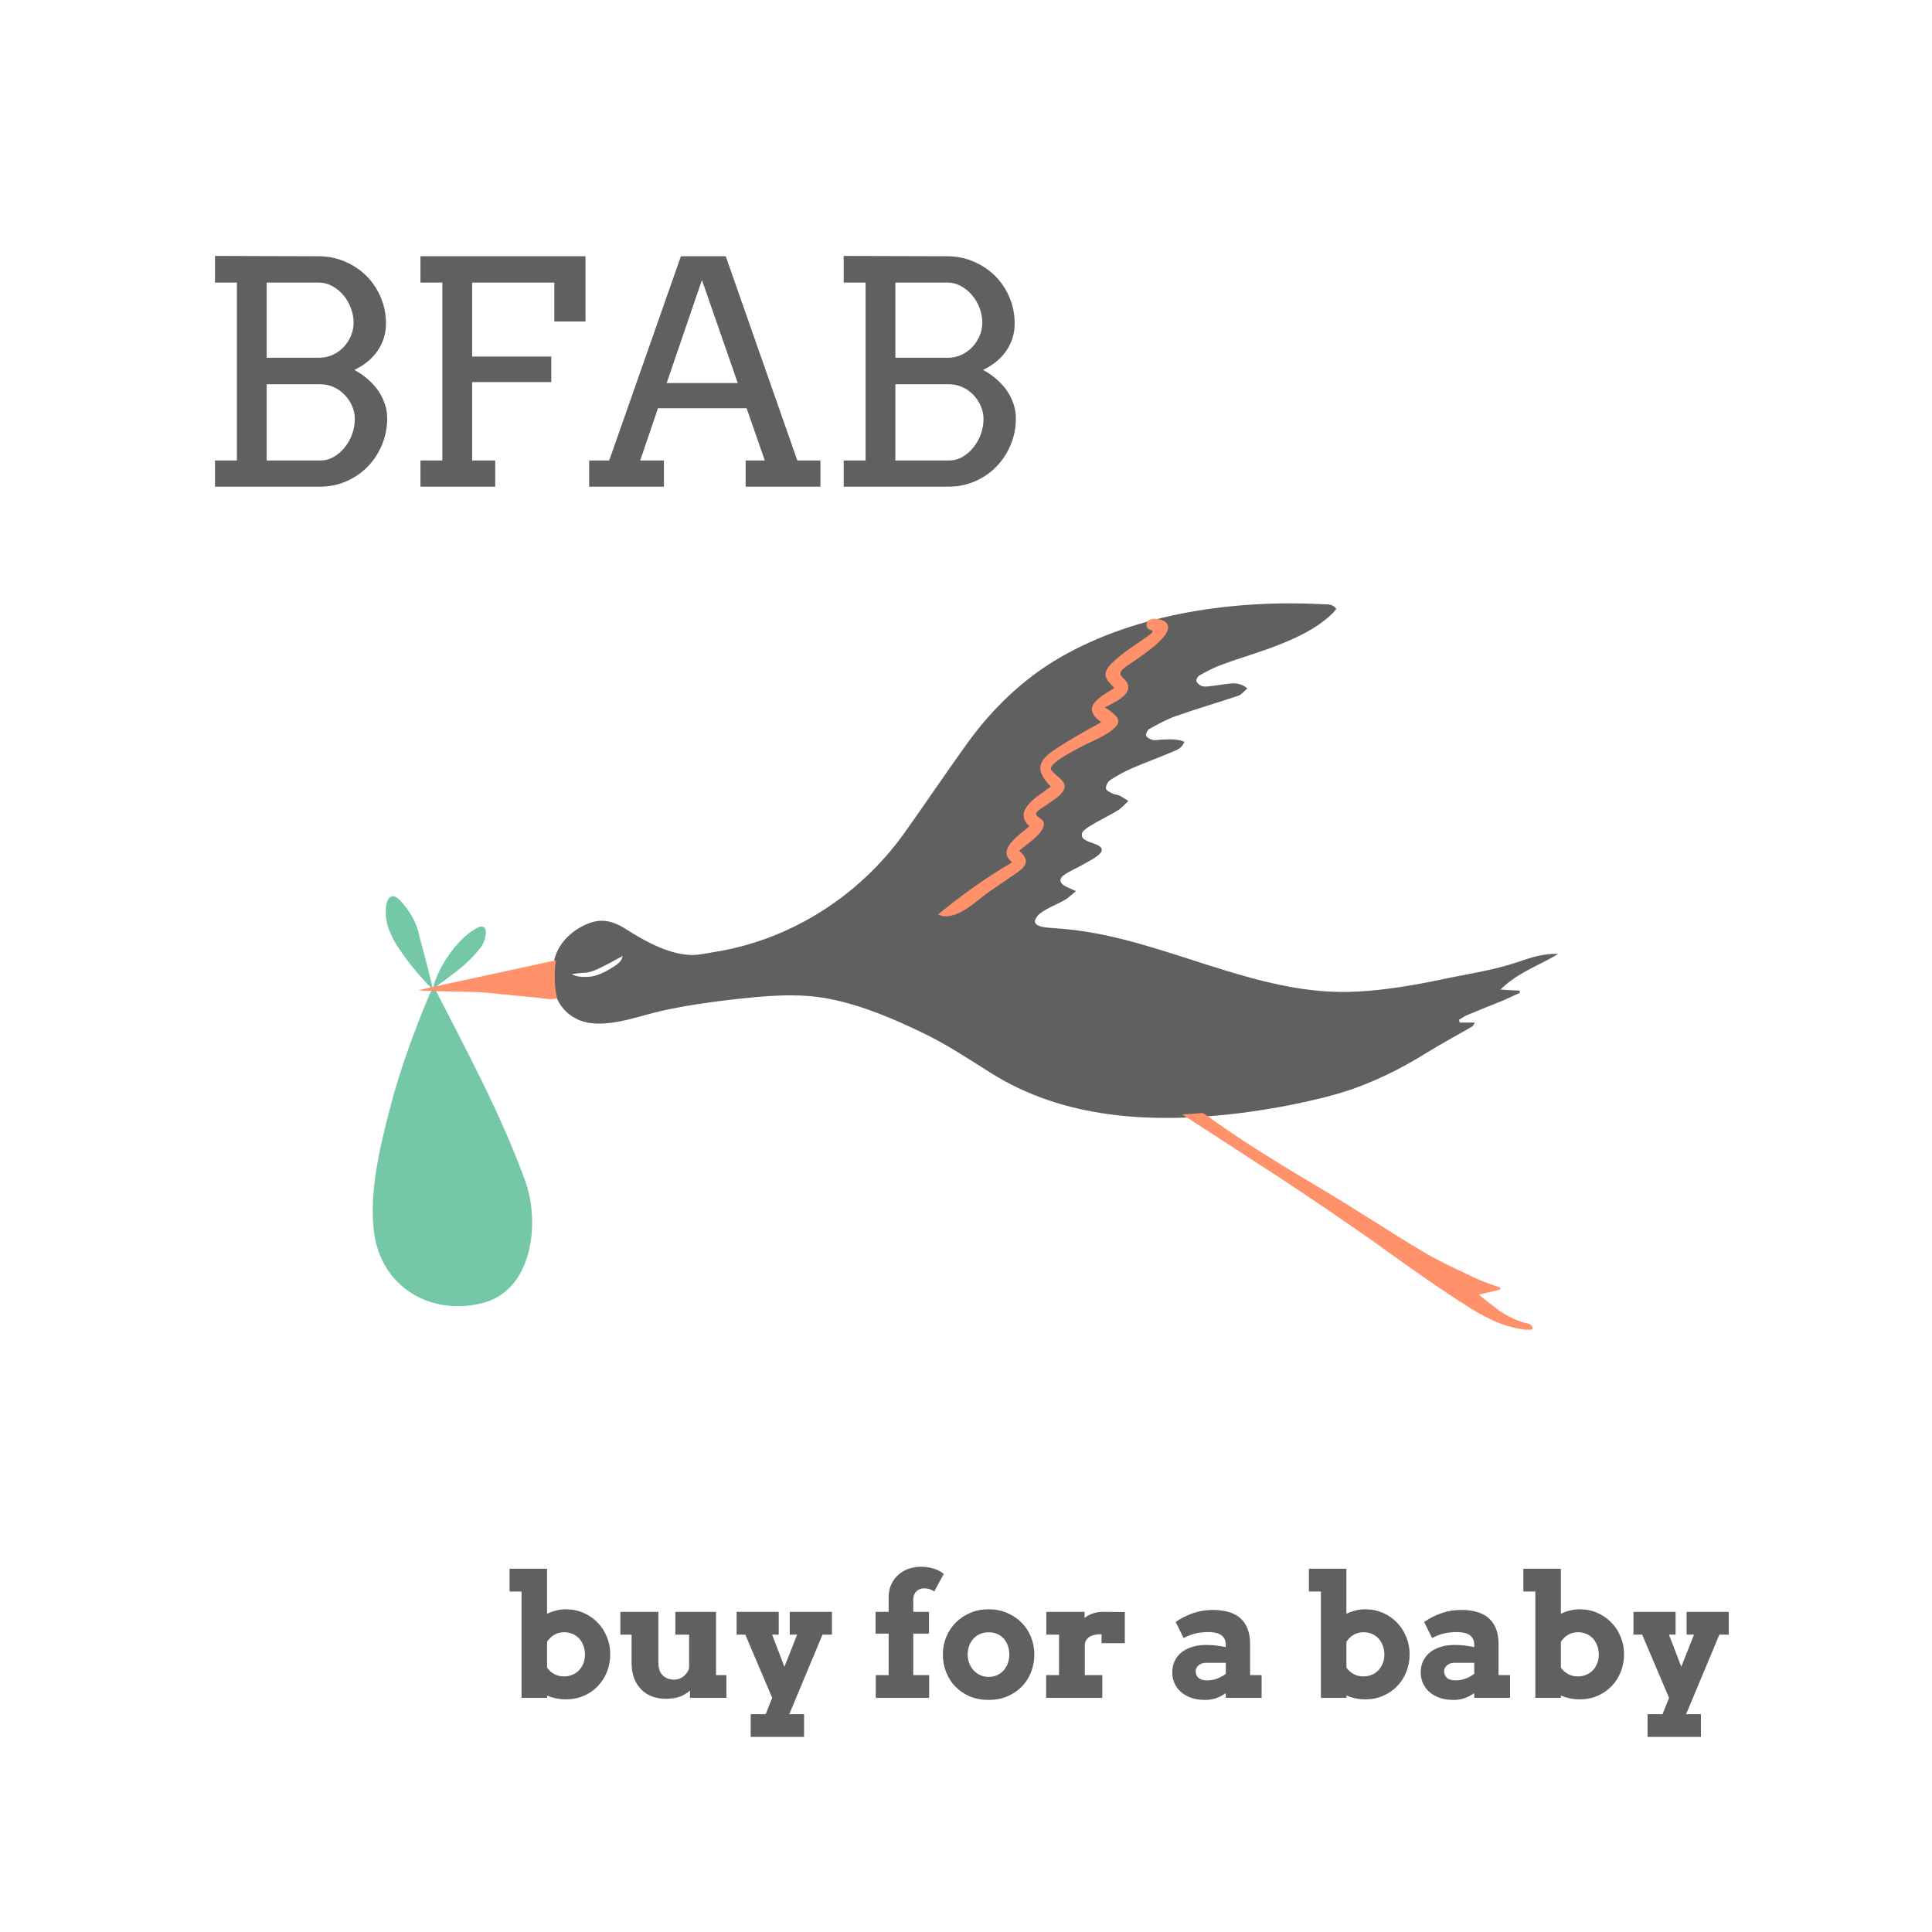
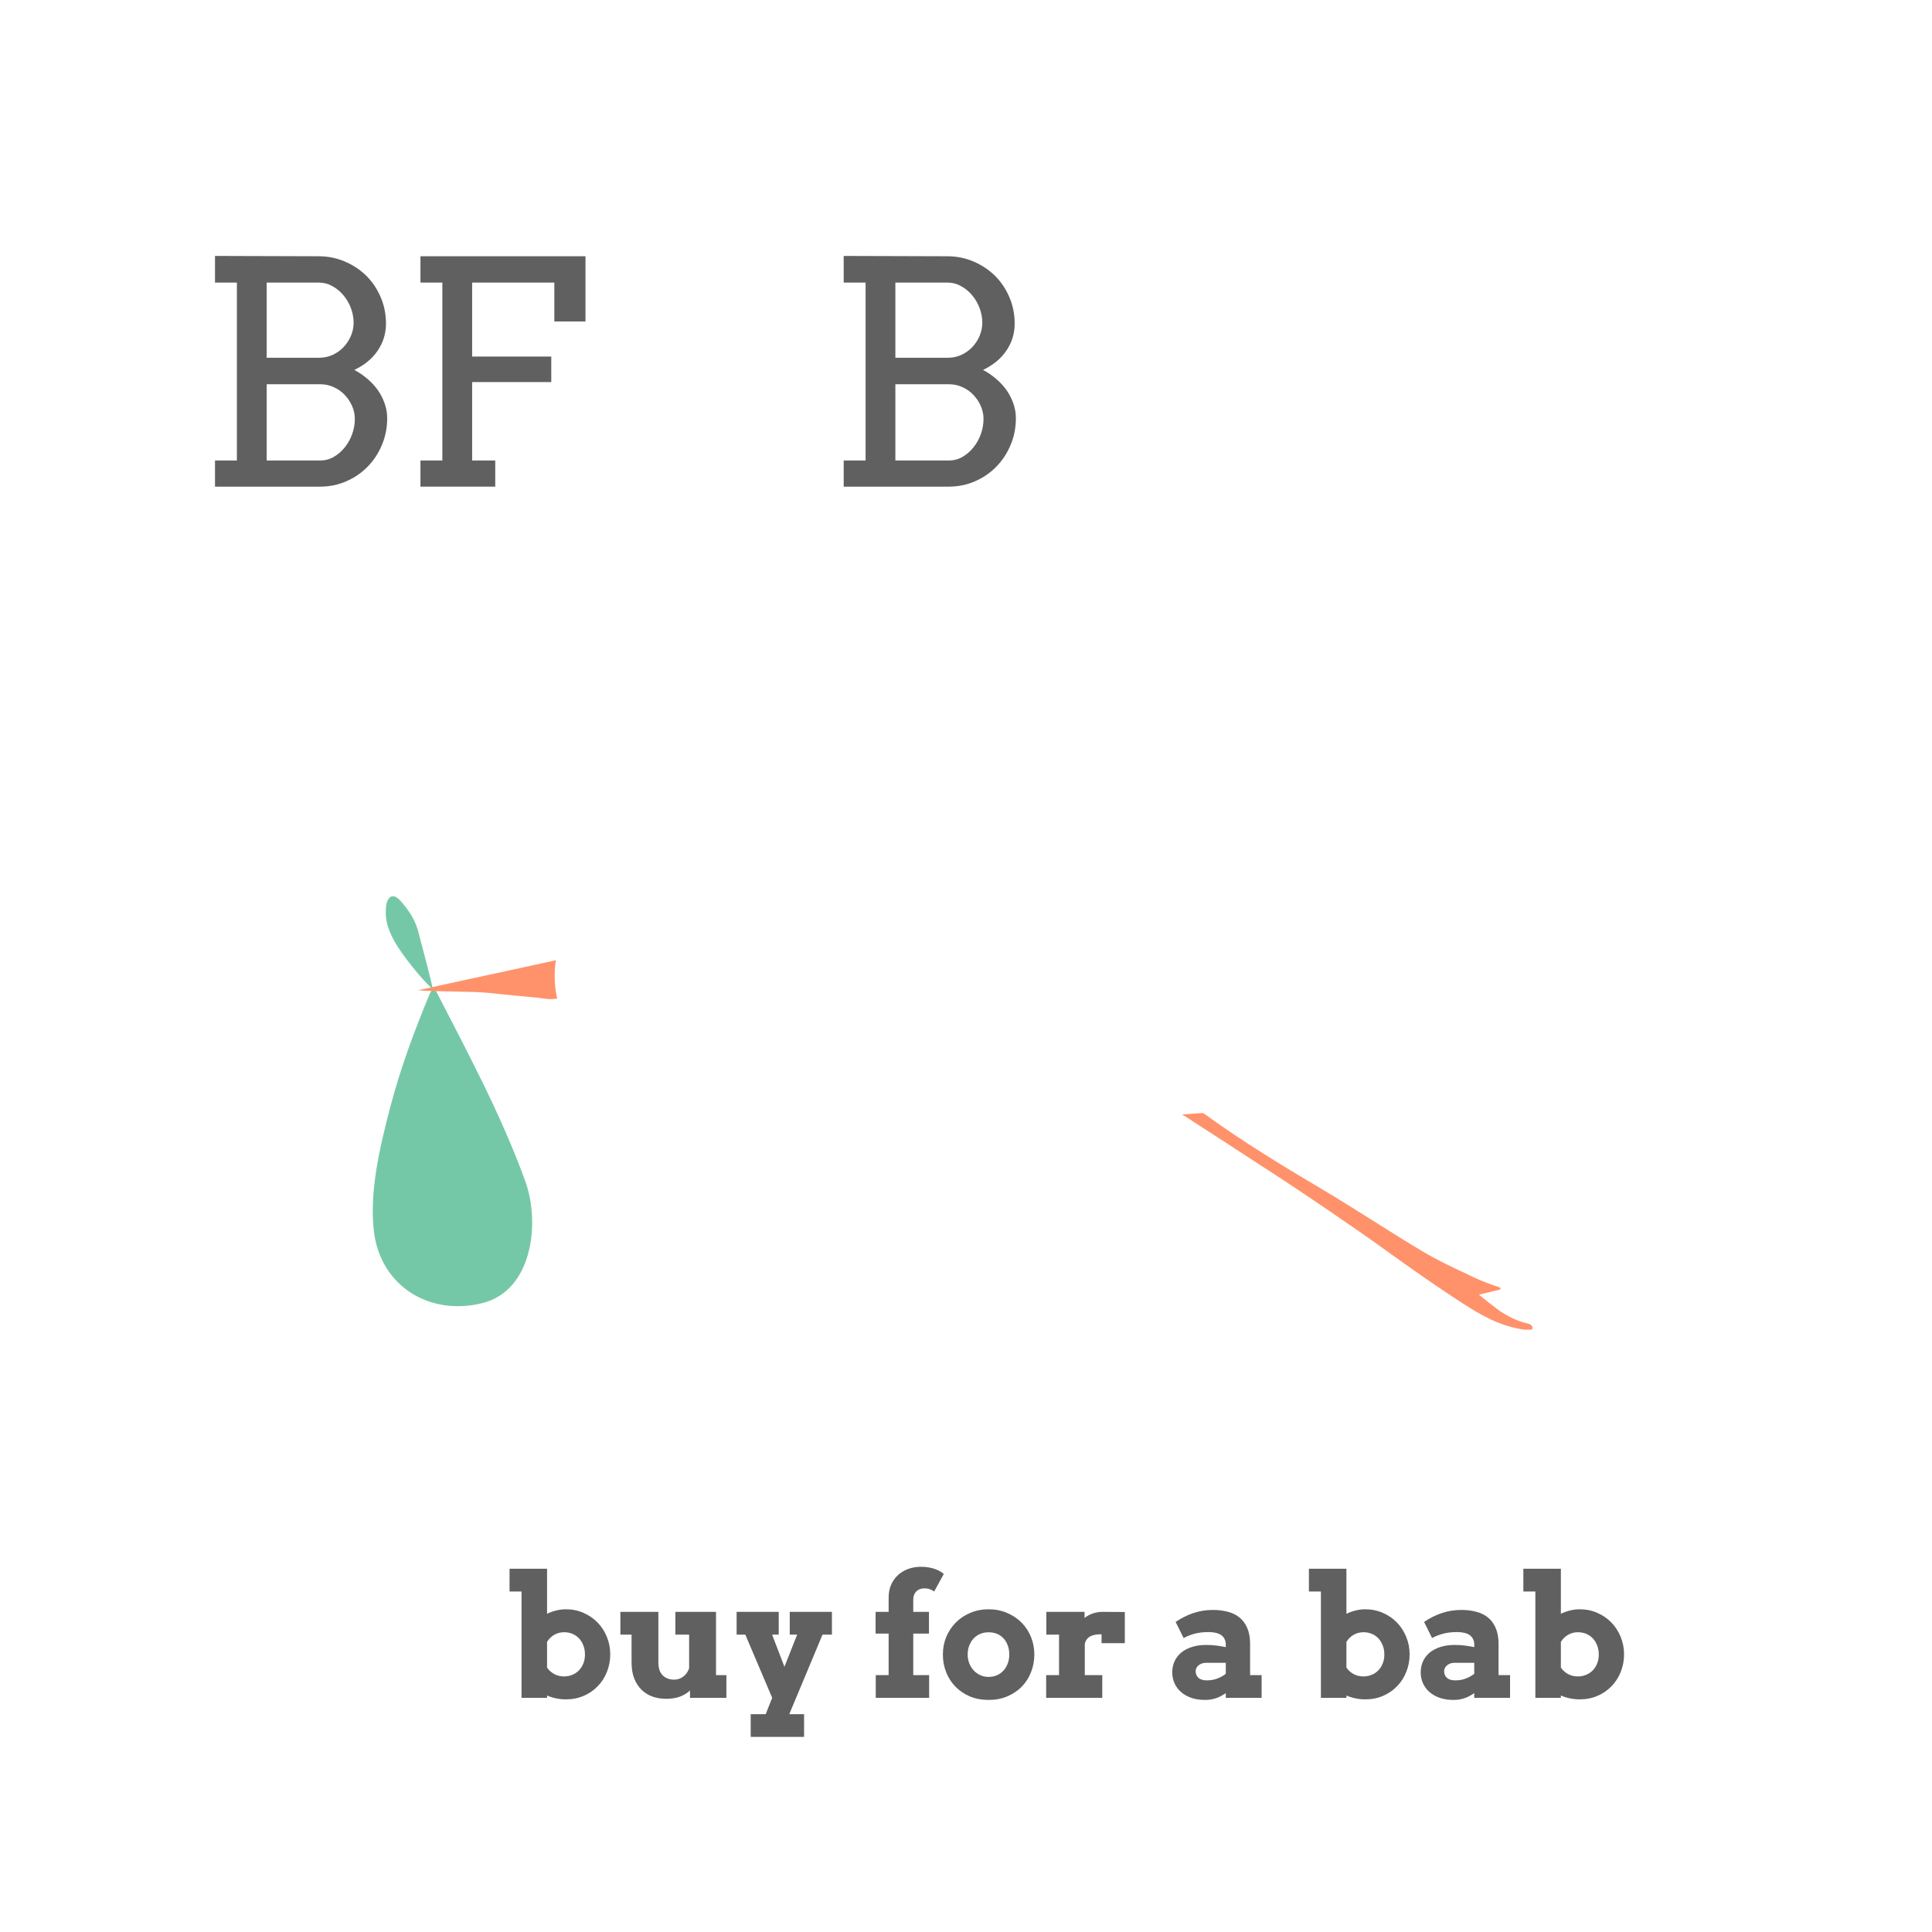
<svg xmlns="http://www.w3.org/2000/svg" width="500" zoomAndPan="magnify" viewBox="0 0 375 375" height="500" preserveAspectRatio="xMidYMid meet" version="1.0">
  <defs>
    <g />
    <clipPath id="1cfe3d2e30">
      <path d="M 72.254 191 L 104 191 L 104 254 L 72.254 254 Z M 72.254 191 " clip-rule="nonzero" />
    </clipPath>
    <clipPath id="cab1deb7df">
-       <path d="M 107 117.094 L 302.5 117.094 L 302.5 217 L 107 217 Z M 107 117.094 " clip-rule="nonzero" />
-     </clipPath>
+       </clipPath>
    <clipPath id="ae16d94d2d">
      <path d="M 229 216 L 298 216 L 298 258.094 L 229 258.094 Z M 229 216 " clip-rule="nonzero" />
    </clipPath>
  </defs>
  <rect x="-37.5" width="450" fill="#ffffff" y="-37.5" height="450" fill-opacity="1" />
  <rect x="-37.5" width="450" fill="#ffffff" y="-37.5" height="450" fill-opacity="1" />
  <rect x="-37.5" width="450" fill="#ffffff" y="-37.5" height="450" fill-opacity="1" />
  <g clip-path="url(#1cfe3d2e30)">
    <path fill="#75c8a7" d="M 83.461 192.797 C 80.406 200.09 77.641 207.578 75.652 215.258 C 73.711 222.699 71.625 231.5 72.594 239.18 C 73.953 249.684 83.41 255.469 93.598 252.941 C 103.395 250.508 104.852 237.383 101.988 229.359 C 97.285 216.328 90.543 203.883 84.234 191.582 C 83.801 192.262 83.605 192.504 83.461 192.797 Z M 83.461 192.797 " fill-opacity="1" fill-rule="nonzero" />
  </g>
  <path fill="#75c8a7" d="M 77.641 174.758 C 76.477 173.492 75.457 173.738 75.02 175.391 C 74.875 175.973 74.922 176.605 74.875 177.238 C 74.875 179.23 75.652 181.031 76.574 182.73 C 78.078 185.406 81.715 189.926 83.945 191.969 C 84.141 191.824 82.004 183.996 81.324 181.371 C 80.793 178.844 79.387 176.652 77.641 174.758 Z M 77.641 174.758 " fill-opacity="1" fill-rule="nonzero" />
-   <path fill="#75c8a7" d="M 93.211 184.043 C 93.887 183.168 94.422 181.809 94.277 180.594 C 94.227 180.008 93.598 179.668 93.062 179.91 C 89.719 181.223 85.156 186.961 83.992 191.969 C 85.496 190.898 88.309 188.809 89.719 187.641 C 90.977 186.574 92.141 185.355 93.211 184.043 Z M 93.211 184.043 " fill-opacity="1" fill-rule="nonzero" />
  <g clip-path="url(#cab1deb7df)">
    <path fill="#616060" d="M 291.246 192.066 C 294.641 188.711 298.668 187.449 302.449 185.164 C 299.539 185.016 297.113 185.891 294.641 186.719 C 289.789 188.371 284.746 189.051 279.75 190.121 C 274.414 191.242 268.984 192.164 263.551 192.457 C 245.363 193.527 228.727 183.754 211.07 180.883 C 208.938 180.543 206.801 180.301 204.668 180.156 C 203.504 180.059 199.672 180.059 201.273 177.918 C 202.34 176.508 205.445 175.488 206.949 174.516 C 207.531 174.125 208.062 173.59 208.84 172.961 C 207.965 172.57 207.383 172.328 206.801 172.035 C 205.59 171.402 205.492 170.48 206.656 169.75 C 207.82 168.973 209.129 168.438 210.391 167.707 C 211.266 167.223 212.188 166.734 212.961 166.152 C 214.273 165.18 214.125 164.449 212.672 163.867 C 211.992 163.574 211.266 163.43 210.633 163.039 C 209.809 162.602 209.762 161.68 210.488 161.094 C 211.168 160.512 211.992 160.074 212.816 159.59 C 214.223 158.809 215.68 158.082 217.035 157.254 C 217.668 156.867 218.199 156.234 219.023 155.457 C 218.297 155.02 217.812 154.676 217.328 154.434 C 216.891 154.238 216.406 154.238 215.969 154.047 C 215.484 153.801 214.66 153.414 214.66 153.023 C 214.609 152.488 215.047 151.711 215.484 151.422 C 216.746 150.594 218.152 149.816 219.559 149.184 C 222.273 148.016 225.039 146.996 227.805 145.828 C 228.676 145.488 229.5 145.051 229.891 143.98 C 228.484 143.398 227.078 143.496 225.668 143.543 C 225.086 143.543 224.457 143.738 223.875 143.641 C 223.34 143.543 222.711 143.25 222.469 142.812 C 222.324 142.57 222.711 141.695 223.051 141.5 C 224.75 140.578 226.445 139.605 228.289 138.973 C 232.266 137.562 236.34 136.395 240.367 135.035 C 240.996 134.84 241.48 134.16 242.113 133.625 C 240.898 132.605 239.734 132.555 238.523 132.699 C 237.309 132.848 236.145 133.043 234.934 133.188 C 234.398 133.234 233.816 133.332 233.332 133.188 C 232.898 133.043 232.363 132.605 232.219 132.215 C 232.121 131.922 232.508 131.242 232.801 131.098 C 234.207 130.32 235.66 129.539 237.164 129.008 C 240.707 127.691 244.344 126.672 247.836 125.312 C 251.668 123.805 255.402 122.102 258.457 119.234 C 258.797 118.941 259.039 118.551 259.379 118.211 C 258.75 117.238 257.828 117.336 257.004 117.289 C 239.977 116.363 220.77 118.941 205.785 127.598 C 198.703 131.68 192.688 137.465 187.887 144.078 C 183.668 149.914 179.641 155.941 175.469 161.777 C 166.691 174.027 153.254 182.539 138.414 184.824 C 136.957 185.066 135.262 185.453 133.805 185.355 C 129.586 185.113 125.074 182.633 121.582 180.398 C 118.332 178.309 115.859 178.16 112.609 180.008 C 109.992 181.516 108.004 183.852 107.469 186.863 C 106.691 191.191 107.762 195.664 111.883 197.754 C 116.586 200.137 123.523 197.316 128.227 196.25 C 132.789 195.227 137.445 194.547 142.102 194.012 C 148.211 193.332 154.711 192.652 160.918 193.867 C 167.223 195.082 173.625 197.805 179.398 200.625 C 183.91 202.812 187.984 205.535 192.25 208.211 C 206.461 217.203 223.391 218.031 239.637 216.184 C 243.324 215.746 247.012 215.16 250.695 214.434 C 255.109 213.508 259.523 212.535 263.746 210.934 C 268.254 209.23 272.477 207.09 276.551 204.562 C 279.461 202.762 282.516 201.109 285.473 199.41 C 285.766 199.262 286.008 199.07 286.25 198.484 L 283.34 198.484 C 283.289 198.289 283.242 198.145 283.195 197.949 C 283.727 197.609 284.211 197.27 284.793 197.027 C 287.074 196.055 289.402 195.129 291.73 194.207 C 292.848 193.719 293.914 193.184 295.027 192.699 C 294.98 192.457 294.98 192.504 294.93 192.262 C 293.816 192.262 292.797 192.164 291.246 192.066 Z M 291.246 192.066 " fill-opacity="1" fill-rule="nonzero" />
  </g>
  <path fill="#ff926b" d="M 107.906 186.379 C 100.68 187.984 88.555 190.559 81.133 192.211 C 84.527 192.504 91.707 192.406 94.617 192.699 C 97.914 193.039 101.211 193.379 104.512 193.672 C 105.527 193.77 106.598 194.109 108.148 193.816 C 107.664 191.871 107.469 188.859 107.906 186.379 Z M 107.906 186.379 " fill-opacity="1" fill-rule="nonzero" />
  <g clip-path="url(#ae16d94d2d)">
    <path fill="#ff926b" d="M 297.406 257.512 C 297.406 257.414 297.355 257.363 297.309 257.316 C 297.164 257.172 297.016 257.074 296.824 256.977 C 296.629 256.926 296.434 256.879 296.242 256.828 C 294.445 256.391 292.652 255.469 291.148 254.496 C 290.855 254.301 287.027 251.336 287.074 251.285 C 288.383 250.996 289.645 250.656 290.953 250.363 C 291.051 250.316 291.195 250.266 291.246 250.168 C 291.293 249.973 291.102 249.879 290.906 249.828 C 289.258 249.246 287.559 248.66 285.957 247.883 L 284.746 247.301 C 281.836 245.938 278.828 244.527 276.016 242.828 C 272.812 240.93 269.613 238.891 266.508 236.945 C 263.164 234.852 259.719 232.664 256.273 230.625 C 249.289 226.492 241.238 221.629 233.816 216.23 C 233.672 216.133 233.48 216.035 233.332 216.035 C 232.023 216.133 230.762 216.23 229.453 216.328 C 229.938 216.621 230.375 216.914 230.859 217.203 L 231.586 217.691 C 235.809 220.414 240.027 223.137 244.246 225.906 L 245.605 226.781 C 247.785 228.191 250.02 229.652 252.199 231.109 C 255.84 233.539 259.914 236.312 263.891 239.082 C 266.023 240.543 268.109 242.051 270.195 243.555 C 273.785 246.133 277.52 248.758 281.254 251.238 C 284.793 253.57 288.383 256.051 292.457 257.316 C 293.281 257.559 294.156 257.801 295.027 257.949 C 295.465 257.996 297.211 258.434 297.453 257.898 C 297.453 257.754 297.453 257.609 297.406 257.512 Z M 297.406 257.512 " fill-opacity="1" fill-rule="nonzero" />
  </g>
-   <path fill="#ff926b" d="M 226.301 120.789 C 225.574 120.109 222.855 119.574 222.566 121.031 C 222.176 122.93 225.234 121.715 222.664 123.559 C 220.336 125.215 217.812 126.723 215.773 128.762 C 213.785 130.758 214.516 131.824 216.309 133.527 C 213.352 135.426 209.664 137.223 213.738 140.188 C 210.73 141.844 207.676 143.543 204.812 145.441 C 201.176 147.82 201.078 149.668 203.941 152.684 C 201.711 154.434 196.375 157.207 199.816 160.367 C 198.07 161.922 193.223 164.938 196.473 167.367 C 191.379 170.332 186.625 173.785 182.066 177.48 C 185.266 179.133 189.488 174.855 191.961 173.105 C 193.754 171.891 195.5 170.676 197.297 169.457 C 199.285 168.098 199.914 166.93 197.828 165.133 C 199.09 163.965 202.242 162.066 202.582 160.27 C 202.824 158.957 201.66 158.957 201.129 158.18 C 200.789 157.645 202.195 156.867 202.633 156.574 C 203.699 155.797 204.91 155.117 205.832 154.191 C 208.113 151.859 205.055 150.984 204.039 149.426 C 203.262 148.211 209.082 145.391 209.859 144.953 C 211.895 143.836 215.047 142.766 216.648 140.965 C 218.055 139.363 215.531 138.148 214.465 137.273 C 215.773 136.59 218.734 135.375 218.977 133.672 C 219.266 131.438 215.969 131.387 218.297 129.59 C 219.848 128.324 228.773 123.172 226.301 120.789 C 226.008 120.496 226.641 121.129 226.301 120.789 Z M 226.301 120.789 " fill-opacity="1" fill-rule="nonzero" />
  <path fill="#ffffff" d="M 110.863 189.102 C 111.008 189.051 111.496 189.344 111.688 189.395 C 112.027 189.488 112.367 189.539 112.707 189.586 C 113.387 189.637 114.066 189.637 114.746 189.539 C 116.055 189.344 117.266 188.762 118.383 188.082 C 119.305 187.496 120.809 186.766 120.809 185.504 C 120.809 185.648 119.449 186.281 119.254 186.426 C 118.672 186.766 118.09 187.059 117.508 187.352 C 116.395 187.934 115.277 188.52 114.016 188.762 C 113 188.859 111.93 188.906 110.863 189.102 Z M 110.863 189.102 " fill-opacity="1" fill-rule="nonzero" />
  <g fill="#616060" fill-opacity="1">
    <g transform="translate(37.512, 94.458)">
      <g>
        <path d="M 4.219 -5.078 L 8.469 -5.078 L 8.469 -39.609 L 4.219 -39.609 L 4.219 -44.781 L 24.328 -44.719 C 26.141 -44.719 27.844 -44.375 29.438 -43.688 C 31.031 -43.008 32.414 -42.086 33.594 -40.922 C 34.77 -39.754 35.695 -38.375 36.375 -36.781 C 37.062 -35.188 37.406 -33.473 37.406 -31.641 C 37.406 -29.734 36.875 -27.992 35.812 -26.422 C 34.75 -24.848 33.234 -23.594 31.266 -22.656 C 32.223 -22.145 33.094 -21.547 33.875 -20.859 C 34.664 -20.18 35.336 -19.441 35.891 -18.641 C 36.441 -17.836 36.867 -16.984 37.172 -16.078 C 37.484 -15.172 37.641 -14.242 37.641 -13.297 C 37.641 -11.43 37.297 -9.691 36.609 -8.078 C 35.93 -6.461 35.004 -5.055 33.828 -3.859 C 32.648 -2.66 31.27 -1.719 29.688 -1.031 C 28.102 -0.344 26.406 0 24.594 0 L 4.219 0 Z M 14.25 -19.875 L 14.25 -5.078 L 24.656 -5.078 C 25.602 -5.078 26.477 -5.312 27.281 -5.781 C 28.094 -6.25 28.801 -6.863 29.406 -7.625 C 30.02 -8.383 30.5 -9.242 30.844 -10.203 C 31.188 -11.172 31.359 -12.156 31.359 -13.156 C 31.359 -14.02 31.18 -14.852 30.828 -15.656 C 30.473 -16.469 29.992 -17.188 29.391 -17.812 C 28.797 -18.445 28.086 -18.945 27.266 -19.312 C 26.453 -19.688 25.582 -19.875 24.656 -19.875 Z M 14.25 -39.609 L 14.25 -25.016 L 24.391 -25.016 C 25.336 -25.016 26.219 -25.195 27.031 -25.562 C 27.844 -25.938 28.551 -26.438 29.156 -27.062 C 29.758 -27.695 30.238 -28.426 30.594 -29.25 C 30.945 -30.082 31.125 -30.941 31.125 -31.828 C 31.125 -32.785 30.945 -33.734 30.594 -34.672 C 30.238 -35.609 29.754 -36.438 29.141 -37.156 C 28.535 -37.883 27.82 -38.473 27 -38.922 C 26.188 -39.379 25.316 -39.609 24.391 -39.609 Z M 14.25 -39.609 " />
      </g>
    </g>
  </g>
  <g fill="#616060" fill-opacity="1">
    <g transform="translate(77.392, 94.458)">
      <g>
        <path d="M 4.219 -44.719 L 36.25 -44.719 L 36.25 -32.062 L 30.203 -32.062 L 30.203 -39.609 L 14.25 -39.609 L 14.25 -25.25 L 29.609 -25.25 L 29.609 -20.297 L 14.25 -20.297 L 14.25 -5.078 L 18.734 -5.078 L 18.734 0 L 4.219 0 L 4.219 -5.078 L 8.469 -5.078 L 8.469 -39.609 L 4.219 -39.609 Z M 4.219 -44.719 " />
      </g>
    </g>
  </g>
  <g fill="#616060" fill-opacity="1">
    <g transform="translate(114.057, 94.458)">
      <g>
-         <path d="M 30.672 -5.078 L 34.391 -5.078 L 30.859 -15.219 L 13.656 -15.219 L 10.203 -5.078 L 14.812 -5.078 L 14.812 0 L 0.297 0 L 0.297 -5.078 L 4.188 -5.078 L 18.109 -44.719 L 26.812 -44.719 L 40.703 -5.078 L 45.188 -5.078 L 45.188 0 L 30.672 0 Z M 15.344 -20.109 L 29.141 -20.109 L 22.188 -40.109 Z M 15.344 -20.109 " />
-       </g>
+         </g>
    </g>
  </g>
  <g fill="#616060" fill-opacity="1">
    <g transform="translate(159.541, 94.458)">
      <g>
        <path d="M 4.219 -5.078 L 8.469 -5.078 L 8.469 -39.609 L 4.219 -39.609 L 4.219 -44.781 L 24.328 -44.719 C 26.141 -44.719 27.844 -44.375 29.438 -43.688 C 31.031 -43.008 32.414 -42.086 33.594 -40.922 C 34.77 -39.754 35.695 -38.375 36.375 -36.781 C 37.062 -35.188 37.406 -33.473 37.406 -31.641 C 37.406 -29.734 36.875 -27.992 35.812 -26.422 C 34.75 -24.848 33.234 -23.594 31.266 -22.656 C 32.223 -22.145 33.094 -21.547 33.875 -20.859 C 34.664 -20.18 35.336 -19.441 35.891 -18.641 C 36.441 -17.836 36.867 -16.984 37.172 -16.078 C 37.484 -15.172 37.641 -14.242 37.641 -13.297 C 37.641 -11.43 37.297 -9.691 36.609 -8.078 C 35.93 -6.461 35.004 -5.055 33.828 -3.859 C 32.648 -2.66 31.27 -1.719 29.688 -1.031 C 28.102 -0.344 26.406 0 24.594 0 L 4.219 0 Z M 14.25 -19.875 L 14.25 -5.078 L 24.656 -5.078 C 25.602 -5.078 26.477 -5.312 27.281 -5.781 C 28.094 -6.25 28.801 -6.863 29.406 -7.625 C 30.02 -8.383 30.5 -9.242 30.844 -10.203 C 31.188 -11.172 31.359 -12.156 31.359 -13.156 C 31.359 -14.02 31.18 -14.852 30.828 -15.656 C 30.473 -16.469 29.992 -17.188 29.391 -17.812 C 28.797 -18.445 28.086 -18.945 27.266 -19.312 C 26.453 -19.688 25.582 -19.875 24.656 -19.875 Z M 14.25 -39.609 L 14.25 -25.016 L 24.391 -25.016 C 25.336 -25.016 26.219 -25.195 27.031 -25.562 C 27.844 -25.938 28.551 -26.438 29.156 -27.062 C 29.758 -27.695 30.238 -28.426 30.594 -29.25 C 30.945 -30.082 31.125 -30.941 31.125 -31.828 C 31.125 -32.785 30.945 -33.734 30.594 -34.672 C 30.238 -35.609 29.754 -36.438 29.141 -37.156 C 28.535 -37.883 27.82 -38.473 27 -38.922 C 26.188 -39.379 25.316 -39.609 24.391 -39.609 Z M 14.25 -39.609 " />
      </g>
    </g>
  </g>
  <g fill="#616060" fill-opacity="1">
    <g transform="translate(98.433, 329.549)">
      <g>
        <path d="M 0.469 -25.062 L 7.75 -25.062 L 7.75 -16.312 C 8.32 -16.594 8.914 -16.805 9.531 -16.953 C 10.145 -17.109 10.773 -17.188 11.422 -17.188 C 12.648 -17.188 13.789 -16.953 14.844 -16.484 C 15.895 -16.023 16.801 -15.398 17.562 -14.609 C 18.332 -13.816 18.93 -12.891 19.359 -11.828 C 19.797 -10.766 20.016 -9.633 20.016 -8.438 C 20.016 -7.238 19.801 -6.109 19.375 -5.047 C 18.957 -3.984 18.363 -3.055 17.594 -2.266 C 16.832 -1.473 15.926 -0.848 14.875 -0.391 C 13.82 0.066 12.672 0.297 11.422 0.297 C 10.742 0.297 10.098 0.227 9.484 0.094 C 8.867 -0.031 8.289 -0.211 7.75 -0.453 L 7.75 0 L 2.797 0 L 2.797 -20.641 L 0.469 -20.641 Z M 11.078 -12.734 C 10.367 -12.734 9.734 -12.57 9.172 -12.25 C 8.609 -11.926 8.133 -11.469 7.75 -10.875 L 7.75 -5.875 C 8.094 -5.363 8.551 -4.945 9.125 -4.625 C 9.695 -4.312 10.336 -4.156 11.047 -4.156 C 11.598 -4.156 12.117 -4.254 12.609 -4.453 C 13.109 -4.648 13.539 -4.93 13.906 -5.297 C 14.281 -5.672 14.57 -6.117 14.781 -6.641 C 15 -7.16 15.109 -7.75 15.109 -8.406 C 15.109 -9.07 15 -9.672 14.781 -10.203 C 14.57 -10.742 14.285 -11.203 13.922 -11.578 C 13.555 -11.953 13.129 -12.238 12.641 -12.438 C 12.148 -12.633 11.629 -12.734 11.078 -12.734 Z M 11.078 -12.734 " />
      </g>
    </g>
  </g>
  <g fill="#616060" fill-opacity="1">
    <g transform="translate(119.446, 329.549)">
      <g>
        <path d="M 11.641 -16.688 L 19.531 -16.688 L 19.531 -4.406 L 21.547 -4.406 L 21.547 0 L 14.484 0 L 14.484 -1.422 C 13.91 -0.898 13.242 -0.5 12.484 -0.219 C 11.723 0.051 10.844 0.188 9.844 0.188 C 8.914 0.188 8.039 0.047 7.219 -0.234 C 6.406 -0.523 5.695 -0.961 5.094 -1.547 C 4.488 -2.141 4.008 -2.875 3.656 -3.75 C 3.312 -4.633 3.141 -5.672 3.141 -6.859 L 3.141 -12.266 L 0.969 -12.266 L 0.969 -16.688 L 8.344 -16.688 L 8.344 -6.859 C 8.344 -5.742 8.625 -4.91 9.188 -4.359 C 9.758 -3.805 10.504 -3.531 11.422 -3.531 C 12.066 -3.531 12.648 -3.727 13.172 -4.125 C 13.703 -4.52 14.082 -5.055 14.312 -5.734 L 14.312 -12.266 L 11.641 -12.266 Z M 11.641 -16.688 " />
      </g>
    </g>
  </g>
  <g fill="#616060" fill-opacity="1">
    <g transform="translate(142.149, 329.549)">
      <g>
        <path d="M 0.828 -16.688 L 9 -16.688 L 9 -12.266 L 7.719 -12.266 L 10.109 -6.031 L 12.578 -12.266 L 11.141 -12.266 L 11.141 -16.688 L 19.328 -16.688 L 19.328 -12.266 L 17.5 -12.266 L 11.047 3.172 L 13.922 3.172 L 13.922 7.578 L 3.562 7.578 L 3.562 3.172 L 6.469 3.172 L 7.734 0 L 2.516 -12.266 L 0.828 -12.266 Z M 0.828 -16.688 " />
      </g>
    </g>
  </g>
  <g fill="#616060" fill-opacity="1">
    <g transform="translate(162.132, 329.549)">
      <g />
    </g>
  </g>
  <g fill="#616060" fill-opacity="1">
    <g transform="translate(168.733, 329.549)">
      <g>
        <path d="M 8.531 -16.688 L 11.578 -16.688 L 11.578 -12.469 L 8.531 -12.469 L 8.531 -4.406 L 11.609 -4.406 L 11.609 0 L 1.25 0 L 1.25 -4.406 L 3.75 -4.406 L 3.75 -12.469 L 1.219 -12.469 L 1.219 -16.688 L 3.75 -16.688 L 3.75 -19.453 C 3.75 -20.43 3.922 -21.289 4.266 -22.031 C 4.609 -22.77 5.066 -23.391 5.641 -23.891 C 6.211 -24.398 6.875 -24.785 7.625 -25.047 C 8.383 -25.305 9.176 -25.438 10 -25.438 C 10.613 -25.438 11.16 -25.391 11.641 -25.297 C 12.129 -25.203 12.555 -25.082 12.922 -24.938 C 13.285 -24.801 13.594 -24.648 13.844 -24.484 C 14.094 -24.328 14.297 -24.18 14.453 -24.047 L 12.594 -20.641 C 12.344 -20.828 12.062 -20.973 11.75 -21.078 C 11.445 -21.191 11.066 -21.25 10.609 -21.25 C 10.316 -21.25 10.047 -21.195 9.797 -21.094 C 9.547 -21 9.328 -20.859 9.141 -20.672 C 8.953 -20.492 8.801 -20.266 8.688 -19.984 C 8.582 -19.711 8.531 -19.395 8.531 -19.031 Z M 8.531 -16.688 " />
      </g>
    </g>
  </g>
  <g fill="#616060" fill-opacity="1">
    <g transform="translate(181.856, 329.549)">
      <g>
        <path d="M 1.156 -8.406 C 1.156 -9.625 1.375 -10.766 1.812 -11.828 C 2.258 -12.891 2.875 -13.816 3.656 -14.609 C 4.438 -15.398 5.367 -16.023 6.453 -16.484 C 7.535 -16.953 8.727 -17.188 10.031 -17.188 C 11.332 -17.188 12.523 -16.953 13.609 -16.484 C 14.703 -16.023 15.641 -15.398 16.422 -14.609 C 17.211 -13.816 17.82 -12.891 18.25 -11.828 C 18.688 -10.766 18.906 -9.625 18.906 -8.406 C 18.906 -7.195 18.691 -6.055 18.266 -4.984 C 17.848 -3.91 17.25 -2.973 16.469 -2.172 C 15.688 -1.379 14.75 -0.75 13.656 -0.281 C 12.57 0.176 11.363 0.406 10.031 0.406 C 8.688 0.406 7.469 0.176 6.375 -0.281 C 5.289 -0.75 4.363 -1.379 3.594 -2.172 C 2.82 -2.961 2.223 -3.895 1.797 -4.969 C 1.367 -6.039 1.156 -7.188 1.156 -8.406 Z M 5.969 -8.406 C 5.969 -7.77 6.078 -7.188 6.297 -6.656 C 6.516 -6.125 6.805 -5.664 7.172 -5.281 C 7.547 -4.895 7.977 -4.594 8.469 -4.375 C 8.957 -4.164 9.477 -4.062 10.031 -4.062 C 10.602 -4.062 11.133 -4.164 11.625 -4.375 C 12.113 -4.582 12.535 -4.879 12.891 -5.266 C 13.254 -5.648 13.535 -6.109 13.734 -6.641 C 13.941 -7.172 14.047 -7.758 14.047 -8.406 C 14.047 -9.07 13.941 -9.672 13.734 -10.203 C 13.535 -10.742 13.254 -11.203 12.891 -11.578 C 12.535 -11.953 12.113 -12.238 11.625 -12.438 C 11.133 -12.633 10.602 -12.727 10.031 -12.719 C 9.477 -12.727 8.957 -12.633 8.469 -12.438 C 7.977 -12.238 7.547 -11.953 7.172 -11.578 C 6.805 -11.203 6.516 -10.742 6.297 -10.203 C 6.078 -9.672 5.969 -9.07 5.969 -8.406 Z M 5.969 -8.406 " />
      </g>
    </g>
  </g>
  <g fill="#616060" fill-opacity="1">
    <g transform="translate(201.903, 329.549)">
      <g>
        <path d="M 16.422 -10.609 L 11.906 -10.609 L 11.906 -12.344 C 11.457 -12.344 11.051 -12.312 10.688 -12.25 C 10.32 -12.188 10.004 -12.082 9.734 -11.938 C 9.461 -11.801 9.234 -11.609 9.047 -11.359 C 8.859 -11.117 8.727 -10.816 8.656 -10.453 L 8.656 -4.406 L 12.047 -4.406 L 12.047 0 L 1.156 0 L 1.156 -4.406 L 3.656 -4.406 L 3.656 -12.266 L 1.188 -12.266 L 1.188 -16.688 L 8.609 -16.688 L 8.609 -15.516 C 9.086 -15.891 9.617 -16.176 10.203 -16.375 C 10.797 -16.582 11.441 -16.688 12.141 -16.688 C 12.848 -16.688 13.578 -16.68 14.328 -16.672 C 15.086 -16.66 15.785 -16.656 16.422 -16.656 Z M 16.422 -10.609 " />
      </g>
    </g>
  </g>
  <g fill="#616060" fill-opacity="1">
    <g transform="translate(219.776, 329.549)">
      <g />
    </g>
  </g>
  <g fill="#616060" fill-opacity="1">
    <g transform="translate(226.378, 329.549)">
      <g>
        <path d="M 11.547 -0.906 C 11.172 -0.664 10.828 -0.461 10.516 -0.297 C 10.203 -0.129 9.891 0 9.578 0.094 C 9.266 0.195 8.941 0.273 8.609 0.328 C 8.285 0.379 7.922 0.406 7.516 0.406 C 6.523 0.406 5.633 0.27 4.844 0 C 4.051 -0.281 3.383 -0.66 2.844 -1.141 C 2.301 -1.617 1.883 -2.18 1.594 -2.828 C 1.301 -3.473 1.156 -4.176 1.156 -4.938 C 1.156 -5.719 1.301 -6.43 1.594 -7.078 C 1.895 -7.734 2.32 -8.297 2.875 -8.766 C 3.438 -9.234 4.125 -9.598 4.938 -9.859 C 5.75 -10.129 6.676 -10.266 7.719 -10.266 C 8.477 -10.266 9.172 -10.223 9.797 -10.141 C 10.43 -10.055 11.016 -9.957 11.547 -9.844 L 11.547 -10.359 C 11.547 -10.773 11.461 -11.133 11.297 -11.438 C 11.141 -11.75 10.914 -12.004 10.625 -12.203 C 10.332 -12.398 9.984 -12.539 9.578 -12.625 C 9.172 -12.719 8.727 -12.766 8.25 -12.766 C 7.238 -12.766 6.348 -12.664 5.578 -12.469 C 4.805 -12.27 4.066 -11.984 3.359 -11.609 L 1.812 -14.734 C 2.914 -15.484 4.062 -16.055 5.25 -16.453 C 6.445 -16.859 7.719 -17.062 9.062 -17.062 C 10.102 -17.062 11.066 -16.941 11.953 -16.703 C 12.836 -16.473 13.598 -16.098 14.234 -15.578 C 14.867 -15.055 15.363 -14.375 15.719 -13.531 C 16.082 -12.695 16.266 -11.68 16.266 -10.484 L 16.266 -4.406 L 18.5 -4.406 L 18.5 0 L 11.547 0 Z M 7.875 -3.391 C 8.633 -3.391 9.328 -3.516 9.953 -3.766 C 10.578 -4.016 11.109 -4.316 11.547 -4.672 L 11.547 -6.797 L 7.688 -6.797 C 7.438 -6.797 7.191 -6.758 6.953 -6.688 C 6.723 -6.613 6.516 -6.504 6.328 -6.359 C 6.141 -6.223 5.988 -6.051 5.875 -5.844 C 5.758 -5.645 5.703 -5.41 5.703 -5.141 C 5.703 -4.641 5.879 -4.223 6.234 -3.891 C 6.598 -3.555 7.145 -3.391 7.875 -3.391 Z M 7.875 -3.391 " />
      </g>
    </g>
  </g>
  <g fill="#616060" fill-opacity="1">
    <g transform="translate(246.988, 329.549)">
      <g />
    </g>
  </g>
  <g fill="#616060" fill-opacity="1">
    <g transform="translate(253.59, 329.549)">
      <g>
        <path d="M 0.469 -25.062 L 7.75 -25.062 L 7.75 -16.312 C 8.32 -16.594 8.914 -16.805 9.531 -16.953 C 10.145 -17.109 10.773 -17.188 11.422 -17.188 C 12.648 -17.188 13.789 -16.953 14.844 -16.484 C 15.895 -16.023 16.801 -15.398 17.562 -14.609 C 18.332 -13.816 18.93 -12.891 19.359 -11.828 C 19.797 -10.766 20.016 -9.633 20.016 -8.438 C 20.016 -7.238 19.801 -6.109 19.375 -5.047 C 18.957 -3.984 18.363 -3.055 17.594 -2.266 C 16.832 -1.473 15.926 -0.848 14.875 -0.391 C 13.82 0.066 12.672 0.297 11.422 0.297 C 10.742 0.297 10.098 0.227 9.484 0.094 C 8.867 -0.031 8.289 -0.211 7.75 -0.453 L 7.75 0 L 2.797 0 L 2.797 -20.641 L 0.469 -20.641 Z M 11.078 -12.734 C 10.367 -12.734 9.734 -12.57 9.172 -12.25 C 8.609 -11.926 8.133 -11.469 7.75 -10.875 L 7.75 -5.875 C 8.094 -5.363 8.551 -4.945 9.125 -4.625 C 9.695 -4.312 10.336 -4.156 11.047 -4.156 C 11.598 -4.156 12.117 -4.254 12.609 -4.453 C 13.109 -4.648 13.539 -4.93 13.906 -5.297 C 14.281 -5.672 14.57 -6.117 14.781 -6.641 C 15 -7.16 15.109 -7.75 15.109 -8.406 C 15.109 -9.07 15 -9.672 14.781 -10.203 C 14.57 -10.742 14.285 -11.203 13.922 -11.578 C 13.555 -11.953 13.129 -12.238 12.641 -12.438 C 12.148 -12.633 11.629 -12.734 11.078 -12.734 Z M 11.078 -12.734 " />
      </g>
    </g>
  </g>
  <g fill="#616060" fill-opacity="1">
    <g transform="translate(274.603, 329.549)">
      <g>
        <path d="M 11.547 -0.906 C 11.172 -0.664 10.828 -0.461 10.516 -0.297 C 10.203 -0.129 9.891 0 9.578 0.094 C 9.266 0.195 8.941 0.273 8.609 0.328 C 8.285 0.379 7.922 0.406 7.516 0.406 C 6.523 0.406 5.633 0.27 4.844 0 C 4.051 -0.281 3.383 -0.66 2.844 -1.141 C 2.301 -1.617 1.883 -2.18 1.594 -2.828 C 1.301 -3.473 1.156 -4.176 1.156 -4.938 C 1.156 -5.719 1.301 -6.43 1.594 -7.078 C 1.895 -7.734 2.32 -8.297 2.875 -8.766 C 3.438 -9.234 4.125 -9.598 4.938 -9.859 C 5.75 -10.129 6.676 -10.266 7.719 -10.266 C 8.477 -10.266 9.172 -10.223 9.797 -10.141 C 10.43 -10.055 11.016 -9.957 11.547 -9.844 L 11.547 -10.359 C 11.547 -10.773 11.461 -11.133 11.297 -11.438 C 11.141 -11.75 10.914 -12.004 10.625 -12.203 C 10.332 -12.398 9.984 -12.539 9.578 -12.625 C 9.172 -12.719 8.727 -12.766 8.25 -12.766 C 7.238 -12.766 6.348 -12.664 5.578 -12.469 C 4.805 -12.27 4.066 -11.984 3.359 -11.609 L 1.812 -14.734 C 2.914 -15.484 4.062 -16.055 5.25 -16.453 C 6.445 -16.859 7.719 -17.062 9.062 -17.062 C 10.102 -17.062 11.066 -16.941 11.953 -16.703 C 12.836 -16.473 13.598 -16.098 14.234 -15.578 C 14.867 -15.055 15.363 -14.375 15.719 -13.531 C 16.082 -12.695 16.266 -11.68 16.266 -10.484 L 16.266 -4.406 L 18.5 -4.406 L 18.5 0 L 11.547 0 Z M 7.875 -3.391 C 8.633 -3.391 9.328 -3.516 9.953 -3.766 C 10.578 -4.016 11.109 -4.316 11.547 -4.672 L 11.547 -6.797 L 7.688 -6.797 C 7.438 -6.797 7.191 -6.758 6.953 -6.688 C 6.723 -6.613 6.516 -6.504 6.328 -6.359 C 6.141 -6.223 5.988 -6.051 5.875 -5.844 C 5.758 -5.645 5.703 -5.41 5.703 -5.141 C 5.703 -4.641 5.879 -4.223 6.234 -3.891 C 6.598 -3.555 7.145 -3.391 7.875 -3.391 Z M 7.875 -3.391 " />
      </g>
    </g>
  </g>
  <g fill="#616060" fill-opacity="1">
    <g transform="translate(295.213, 329.549)">
      <g>
        <path d="M 0.469 -25.062 L 7.75 -25.062 L 7.75 -16.312 C 8.32 -16.594 8.914 -16.805 9.531 -16.953 C 10.145 -17.109 10.773 -17.188 11.422 -17.188 C 12.648 -17.188 13.789 -16.953 14.844 -16.484 C 15.895 -16.023 16.801 -15.398 17.562 -14.609 C 18.332 -13.816 18.93 -12.891 19.359 -11.828 C 19.797 -10.766 20.016 -9.633 20.016 -8.438 C 20.016 -7.238 19.801 -6.109 19.375 -5.047 C 18.957 -3.984 18.363 -3.055 17.594 -2.266 C 16.832 -1.473 15.926 -0.848 14.875 -0.391 C 13.82 0.066 12.672 0.297 11.422 0.297 C 10.742 0.297 10.098 0.227 9.484 0.094 C 8.867 -0.031 8.289 -0.211 7.75 -0.453 L 7.75 0 L 2.797 0 L 2.797 -20.641 L 0.469 -20.641 Z M 11.078 -12.734 C 10.367 -12.734 9.734 -12.57 9.172 -12.25 C 8.609 -11.926 8.133 -11.469 7.75 -10.875 L 7.75 -5.875 C 8.094 -5.363 8.551 -4.945 9.125 -4.625 C 9.695 -4.312 10.336 -4.156 11.047 -4.156 C 11.598 -4.156 12.117 -4.254 12.609 -4.453 C 13.109 -4.648 13.539 -4.93 13.906 -5.297 C 14.281 -5.672 14.57 -6.117 14.781 -6.641 C 15 -7.16 15.109 -7.75 15.109 -8.406 C 15.109 -9.07 15 -9.672 14.781 -10.203 C 14.57 -10.742 14.285 -11.203 13.922 -11.578 C 13.555 -11.953 13.129 -12.238 12.641 -12.438 C 12.148 -12.633 11.629 -12.734 11.078 -12.734 Z M 11.078 -12.734 " />
      </g>
    </g>
  </g>
  <g fill="#616060" fill-opacity="1">
    <g transform="translate(316.226, 329.549)">
      <g>
-         <path d="M 0.828 -16.688 L 9 -16.688 L 9 -12.266 L 7.719 -12.266 L 10.109 -6.031 L 12.578 -12.266 L 11.141 -12.266 L 11.141 -16.688 L 19.328 -16.688 L 19.328 -12.266 L 17.5 -12.266 L 11.047 3.172 L 13.922 3.172 L 13.922 7.578 L 3.562 7.578 L 3.562 3.172 L 6.469 3.172 L 7.734 0 L 2.516 -12.266 L 0.828 -12.266 Z M 0.828 -16.688 " />
-       </g>
+         </g>
    </g>
  </g>
</svg>